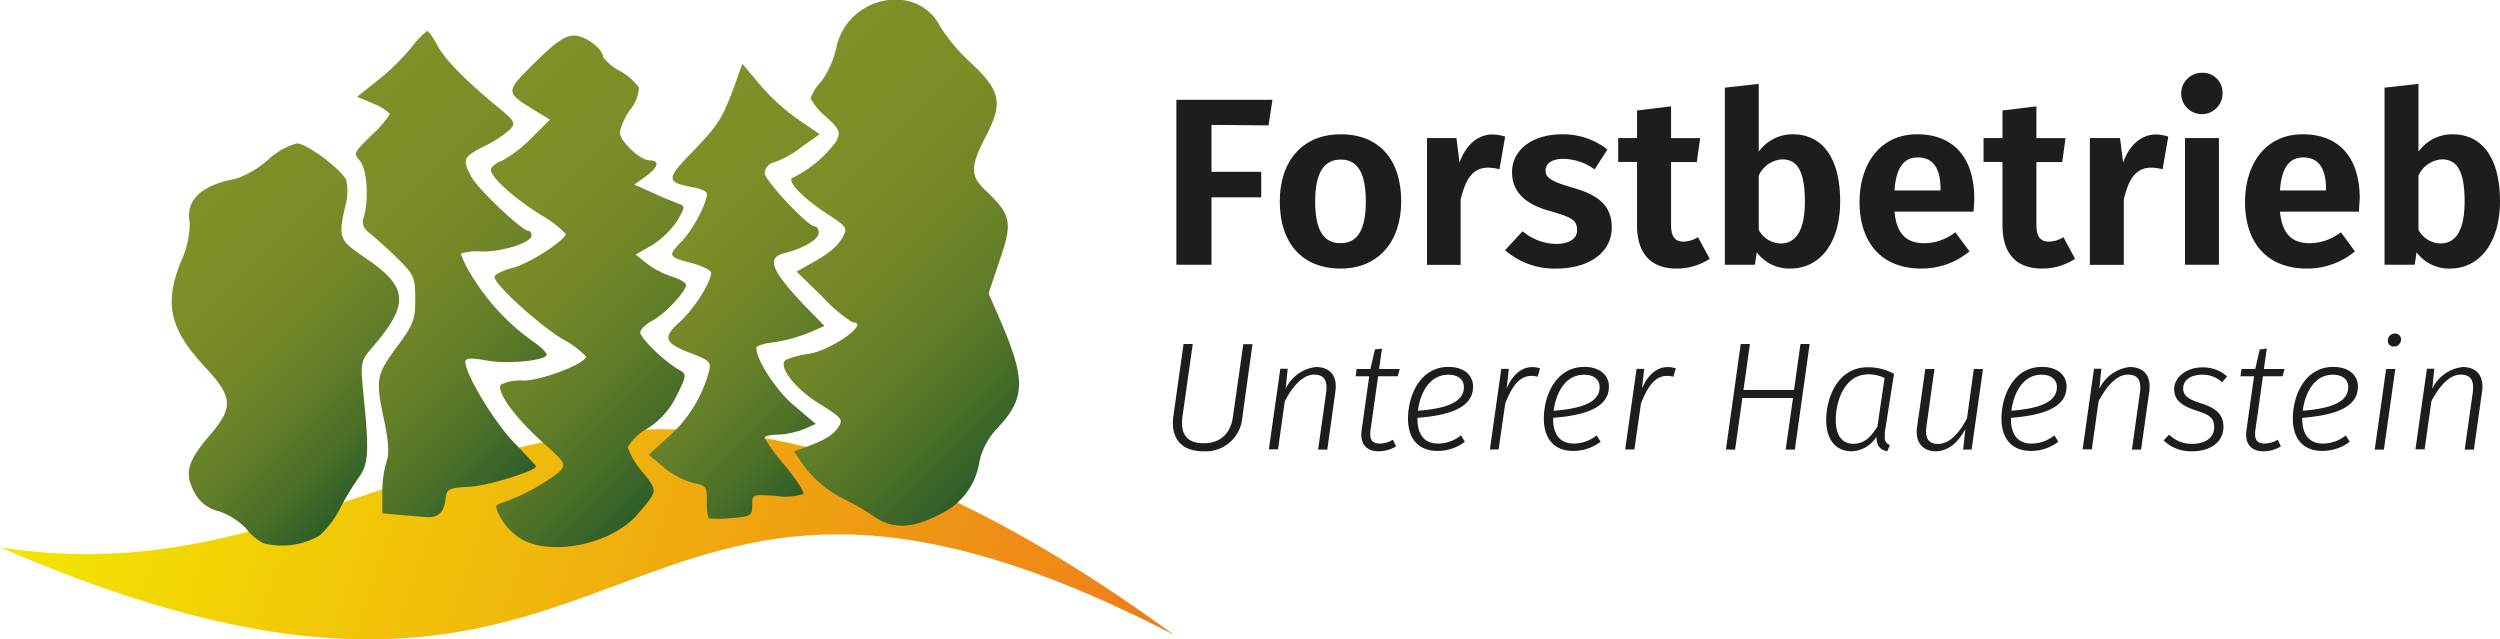
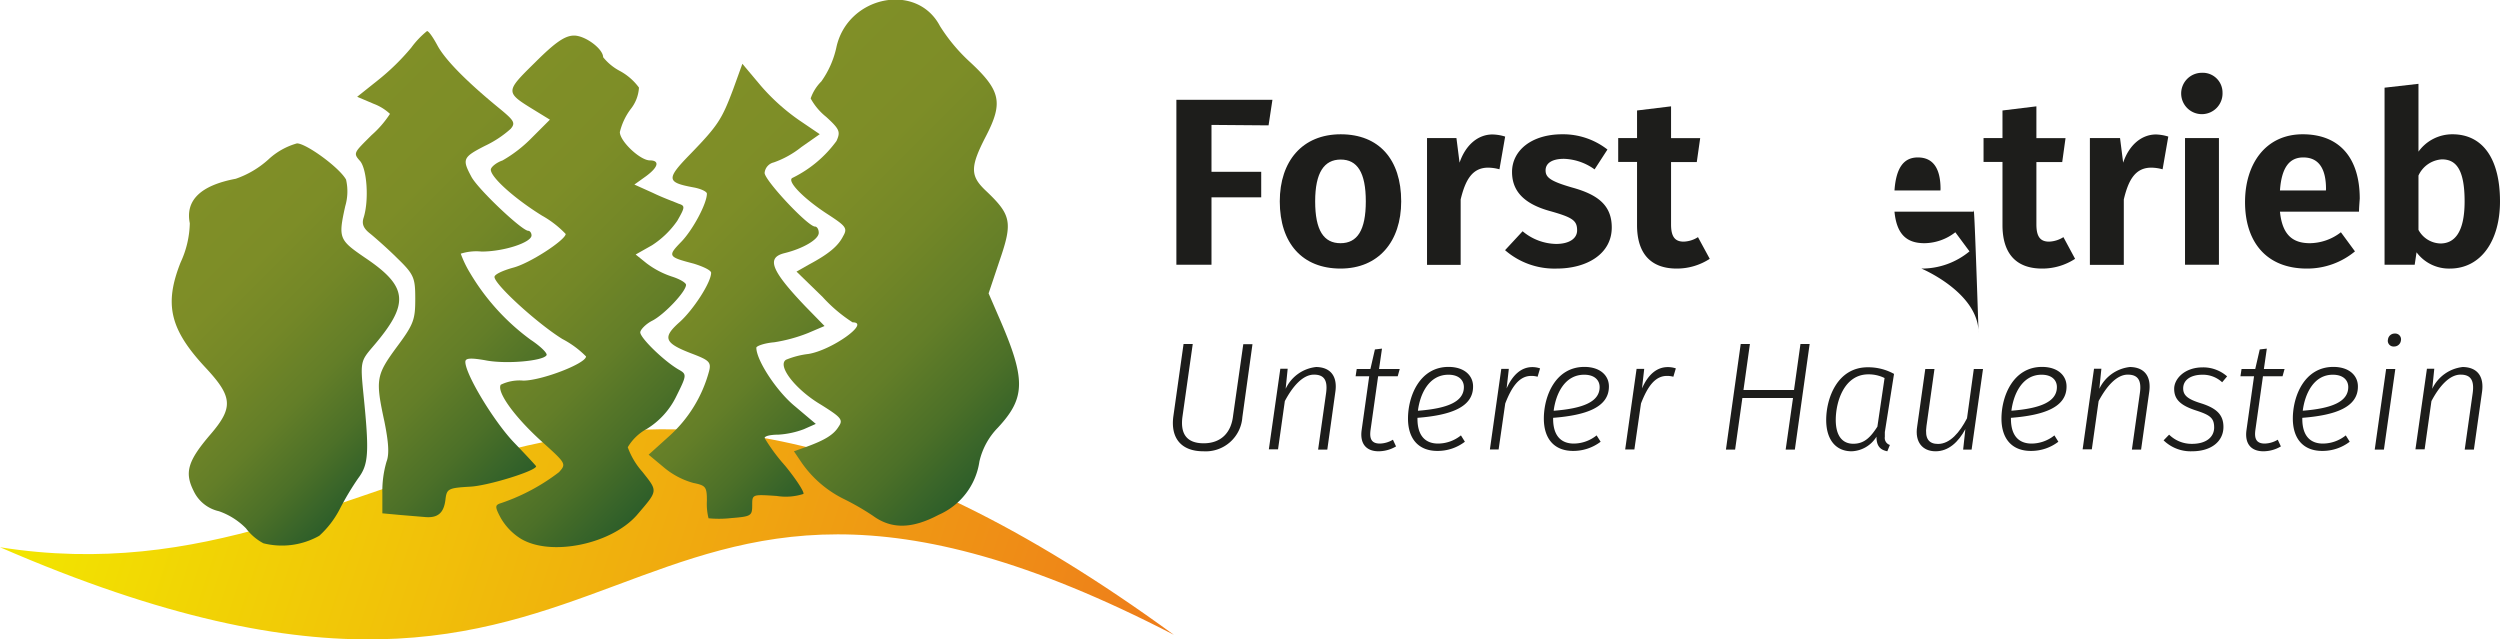
<svg xmlns="http://www.w3.org/2000/svg" xmlns:xlink="http://www.w3.org/1999/xlink" id="Ebene_1" data-name="Ebene 1" viewBox="0 0 272 69.57">
  <defs>
    <style>.cls-1{fill:url(#linear-gradient);}.cls-2{fill:url(#Unbenannter_Verlauf_19);}.cls-3{fill:url(#Unbenannter_Verlauf_19-2);}.cls-4{fill:url(#Unbenannter_Verlauf_19-3);}.cls-5{fill:url(#Unbenannter_Verlauf_19-4);}.cls-6{fill:url(#Unbenannter_Verlauf_19-5);}.cls-7{fill:#1d1d1b;}</style>
    <linearGradient id="linear-gradient" x1="548.47" y1="155.54" x2="676.04" y2="155.54" gradientTransform="matrix(0.96, 0.21, 0.26, -0.79, -20.62, 395.39)" gradientUnits="userSpaceOnUse">
      <stop offset="0" stop-color="#f2e500" />
      <stop offset="1" stop-color="#ee7a1b" />
    </linearGradient>
    <linearGradient id="Unbenannter_Verlauf_19" x1="558.1" y1="365.11" x2="583.28" y2="390.29" gradientUnits="userSpaceOnUse">
      <stop offset="0" stop-color="#808f27" />
      <stop offset="0.27" stop-color="#7d8d27" />
      <stop offset="0.47" stop-color="#738727" />
      <stop offset="0.66" stop-color="#637e28" />
      <stop offset="0.83" stop-color="#4c7028" />
      <stop offset="0.99" stop-color="#2f5f29" />
      <stop offset="1" stop-color="#2c5d29" />
    </linearGradient>
    <linearGradient id="Unbenannter_Verlauf_19-2" x1="587.3" y1="358.12" x2="617.5" y2="388.33" xlink:href="#Unbenannter_Verlauf_19" />
    <linearGradient id="Unbenannter_Verlauf_19-3" x1="621.79" y1="353.4" x2="653.93" y2="385.54" xlink:href="#Unbenannter_Verlauf_19" />
    <linearGradient id="Unbenannter_Verlauf_19-4" x1="608.05" y1="360.19" x2="634.79" y2="386.93" xlink:href="#Unbenannter_Verlauf_19" />
    <linearGradient id="Unbenannter_Verlauf_19-5" x1="572.31" y1="357.63" x2="602.15" y2="387.46" xlink:href="#Unbenannter_Verlauf_19" />
  </defs>
  <title>logo_forstbetrieb_unterer_hauenstein</title>
  <path class="cls-1" d="M668.06,409.21c-66-48.13-83.55-2.53-127.72-9.53C612,430.81,604.76,376.45,668.06,409.21Z" transform="translate(-540.34 -340.14)" />
  <path class="cls-2" d="M569,399.25a5.72,5.72,0,0,1-1.9-1.63,7.67,7.67,0,0,0-2.94-1.86,4,4,0,0,1-2.76-2.22c-1-2-.64-3.25,1.85-6.15s2.4-4.08-.5-7.2c-3.94-4.21-4.57-6.93-2.76-11.5a10.6,10.6,0,0,0,1-4.26c-.5-2.49,1.17-4.12,5-4.84a10.3,10.3,0,0,0,3.53-2.08,7.56,7.56,0,0,1,3.13-1.77c1,0,4.62,2.63,5.34,3.94a5.69,5.69,0,0,1-.09,2.9c-.77,3.48-.68,3.66,2.17,5.61,4.71,3.17,4.85,5,.82,9.69-1.31,1.54-1.36,1.63-1,5.21.64,6.33.55,7.6-.59,9.1a30.91,30.91,0,0,0-2,3.35,10.29,10.29,0,0,1-2.22,2.89A8.27,8.27,0,0,1,569,399.25Z" transform="translate(-540.34 -340.14)" />
  <path class="cls-3" d="M597,398.75a6.45,6.45,0,0,1-2.18-2.26c-.68-1.27-.63-1.41.09-1.63a21.83,21.83,0,0,0,6.25-3.35c.82-.91.77-.95-1.95-3.4-2.94-2.67-4.84-5.34-4.39-6.11a4.65,4.65,0,0,1,2.45-.45c2,0,6.83-1.86,6.83-2.63a10.39,10.39,0,0,0-2.58-1.9c-2.71-1.68-7.38-5.93-7.38-6.75,0-.27.86-.68,2-1,1.81-.45,5.7-3,5.75-3.67a10.91,10.91,0,0,0-2.58-2c-3-1.86-5.57-4.17-5.57-5,0-.27.59-.77,1.27-1a14.59,14.59,0,0,0,3.21-2.49l1.95-1.95-1.63-1c-3.26-2-3.26-2,0-5.21,2.26-2.26,3.3-2.94,4.26-2.94,1.22,0,3.16,1.45,3.16,2.35a5.76,5.76,0,0,0,1.82,1.5,6.27,6.27,0,0,1,2.08,1.81,4.13,4.13,0,0,1-.91,2.35,6.86,6.86,0,0,0-1.17,2.49c0,1,2.21,3.08,3.26,3.08s1,.68-.41,1.72l-1.27.91,2,.9c1.13.55,2.4,1,2.8,1.18.73.23.73.36-.13,1.86a9.78,9.78,0,0,1-2.76,2.67l-1.77,1,1.18.95a9.43,9.43,0,0,0,2.76,1.45c.86.27,1.54.68,1.54.9,0,.73-2.35,3.22-3.67,3.9-.72.36-1.31,1-1.31,1.27,0,.63,2.72,3.26,4.3,4.12.77.45.72.63-.36,2.8a8.51,8.51,0,0,1-3.22,3.58,5.37,5.37,0,0,0-2.08,2,8.2,8.2,0,0,0,1.59,2.67c1.72,2.18,1.72,2-.64,4.76C606.75,399.39,600.23,400.7,597,398.75Z" transform="translate(-540.34 -340.14)" />
  <path class="cls-4" d="M635.32,396.26a28,28,0,0,0-3.13-1.81,12.11,12.11,0,0,1-4.61-3.94l-.86-1.27,1.26-.45c2.13-.77,3.08-1.36,3.62-2.26.5-.73.23-1-1.94-2.36-2.76-1.63-4.8-4.25-3.8-4.89a9.2,9.2,0,0,1,2.44-.63c2.54-.41,6.79-3.44,4.8-3.44a16.3,16.3,0,0,1-3.26-2.76L627,369.69l1.36-.77c2.13-1.14,3.17-2,3.71-3.08.5-.86.32-1.09-1.63-2.36-2.67-1.72-4.61-3.71-3.85-4a13,13,0,0,0,4.76-4c.45-1,.36-1.27-1.13-2.63a6.61,6.61,0,0,1-1.68-2A4.86,4.86,0,0,1,629.7,349a10.07,10.07,0,0,0,1.63-3.67c1.18-5.61,8.74-7.2,11.28-2.35a18.92,18.92,0,0,0,3.3,3.94c3.31,3.08,3.58,4.39,1.72,8-1.76,3.4-1.76,4.35,0,6,2.72,2.58,2.9,3.4,1.5,7.47l-1.23,3.67,1,2.31c3.08,7,3.08,9,0,12.31a7.71,7.71,0,0,0-2,3.67,7.5,7.5,0,0,1-4.43,5.8C639.53,397.71,637.31,397.71,635.32,396.26Z" transform="translate(-540.34 -340.14)" />
  <path class="cls-5" d="M617.43,396.53a6.36,6.36,0,0,1-.18-1.9c0-1.54-.13-1.67-1.49-1.95a8.5,8.5,0,0,1-3.17-1.67l-1.68-1.4,2.22-2a14.58,14.58,0,0,0,4.35-7.06c.27-1,0-1.22-1.77-1.9-3.12-1.18-3.35-1.77-1.4-3.49,1.49-1.35,3.4-4.3,3.4-5.34,0-.27-.86-.68-1.91-1-2.8-.73-2.85-.82-1.31-2.4,1.22-1.27,2.76-4.12,2.76-5.21,0-.23-.68-.54-1.45-.68-2.94-.54-3-.91-.4-3.58,3.08-3.17,3.48-3.84,4.71-7.1l1-2.77,1.94,2.31a22.41,22.41,0,0,0,4.21,3.81l2.27,1.54-2,1.4a10.26,10.26,0,0,1-3,1.67,1.29,1.29,0,0,0-1,1.14c0,.81,4.71,5.84,5.48,5.84.23,0,.41.31.41.68,0,.72-1.72,1.72-3.72,2.21s-1.49,1.86,2.27,5.8l2.08,2.13-1.81.77a17,17,0,0,1-3.67,1c-1.08.09-1.94.41-1.94.59,0,1.36,2.21,4.75,4.21,6.38l2.26,1.91-1.31.58a9.46,9.46,0,0,1-2.76.59c-.82,0-1.5.14-1.5.37a20.17,20.17,0,0,0,2.22,3c1.22,1.49,2.13,2.9,2,3.08a6.22,6.22,0,0,1-2.9.22c-2.67-.18-2.67-.18-2.67,1s-.13,1.23-2.31,1.41A11.84,11.84,0,0,1,617.43,396.53Z" transform="translate(-540.34 -340.14)" />
  <path class="cls-6" d="M583.89,396.17l-1.95-.18v-2.22a11.39,11.39,0,0,1,.45-3.39c.32-.82.23-2.09-.22-4.35-1-4.62-.91-5.07,1.35-8.15,1.86-2.49,2-3,2-5.25s-.13-2.63-1.95-4.39c-1-1-2.39-2.22-2.94-2.67-.77-.59-.95-1.09-.72-1.77.59-1.9.36-5.3-.41-6.16s-.63-.9,1.27-2.8a11.22,11.22,0,0,0,2-2.31,5.35,5.35,0,0,0-1.76-1.09l-1.81-.77,2.22-1.77a24.88,24.88,0,0,0,3.66-3.57,9.63,9.63,0,0,1,1.72-1.81c.19,0,.68.72,1.14,1.58.86,1.59,3.26,4,6.79,6.88,1.54,1.27,1.72,1.54,1.17,2.18a11.56,11.56,0,0,1-2.8,1.85c-2.4,1.23-2.49,1.45-1.5,3.31.64,1.31,5.53,5.93,6.21,5.93.18,0,.36.23.36.5,0,.77-3,1.76-5.43,1.76a5.62,5.62,0,0,0-2.27.23,11.63,11.63,0,0,0,1,2.08,24.43,24.43,0,0,0,6.61,7.29c1.09.72,1.86,1.49,1.72,1.68-.36.63-4.48,1-6.7.54-1.58-.27-2.13-.23-2.13.18,0,1.36,3.13,6.52,5.3,8.78,1.31,1.36,2.4,2.54,2.4,2.58,0,.5-5.25,2.13-7.2,2.22-2.4.14-2.53.23-2.67,1.45-.18,1.4-.81,1.95-2.13,1.86Z" transform="translate(-540.34 -340.14)" />
  <path class="cls-7" d="M672.15,353.73v5.1h5.41v2.78h-5.41v7.33h-3.82V351h10.45l-.42,2.78Z" transform="translate(-540.34 -340.14)" />
  <path class="cls-7" d="M692.79,362.05c0,4.37-2.47,7.31-6.6,7.31s-6.61-2.73-6.61-7.31c0-4.39,2.47-7.3,6.63-7.3S692.79,357.48,692.79,362.05Zm-9.36,0c0,3.17.94,4.55,2.76,4.55s2.75-1.4,2.75-4.55-.93-4.55-2.73-4.55S683.43,358.91,683.43,362.05Z" transform="translate(-540.34 -340.14)" />
  <path class="cls-7" d="M704.1,355l-.62,3.56a4.86,4.86,0,0,0-1.22-.18c-1.69,0-2.47,1.25-3,3.46v7.12H695.6V355.16h3.2l.34,2.68c.65-1.92,2-3.07,3.58-3.07A4.91,4.91,0,0,1,704.1,355Z" transform="translate(-540.34 -340.14)" />
  <path class="cls-7" d="M715.23,356.41l-1.4,2.16a6,6,0,0,0-3.33-1.15c-1.33,0-2,.5-2,1.25s.46,1.17,2.88,1.87c2.76.76,4.32,1.9,4.32,4.35,0,2.86-2.68,4.47-6,4.47a8.18,8.18,0,0,1-5.61-2L706,365.3a5.82,5.82,0,0,0,3.64,1.38c1.41,0,2.29-.57,2.29-1.48,0-1.07-.49-1.41-3-2.11-2.78-.78-4.08-2.16-4.08-4.24,0-2.34,2.13-4.1,5.46-4.1A7.84,7.84,0,0,1,715.23,356.41Z" transform="translate(-540.34 -340.14)" />
  <path class="cls-7" d="M722.77,369.36c-2.86,0-4.32-1.67-4.32-4.73v-6.87H716.4v-2.6h2.05v-3l3.7-.45v3.46h3.17l-.37,2.6h-2.8v6.79c0,1.35.44,1.87,1.37,1.87a3.07,3.07,0,0,0,1.56-.49l1.28,2.36A6.56,6.56,0,0,1,722.77,369.36Z" transform="translate(-540.34 -340.14)" />
-   <path class="cls-7" d="M740.55,362.05c0,4.27-2,7.31-5.46,7.31a4.39,4.39,0,0,1-3.61-1.77l-.21,1.35H728V349.68l3.69-.42v7.38a4.53,4.53,0,0,1,3.69-1.89C738.71,354.75,740.55,357.45,740.55,362.05Zm-3.84,0c0-3.59-1-4.57-2.47-4.57a3,3,0,0,0-2.55,1.76v5.91a2.79,2.79,0,0,0,2.39,1.48C735.61,366.63,736.71,365.41,736.71,362.05Z" transform="translate(-540.34 -340.14)" />
-   <path class="cls-7" d="M755.06,363.17h-8.6c.25,2.65,1.5,3.43,3.27,3.43a5.56,5.56,0,0,0,3.35-1.19l1.54,2.08a8.14,8.14,0,0,1-5.23,1.87c-4.42,0-6.73-2.91-6.73-7.23,0-4.16,2.24-7.38,6.26-7.38s6.22,2.6,6.22,7C755.14,362.21,755.09,362.78,755.06,363.17Zm-3.59-2.47c0-2.08-.7-3.43-2.47-3.43-1.45,0-2.36,1-2.54,3.59h5Z" transform="translate(-540.34 -340.14)" />
+   <path class="cls-7" d="M755.06,363.17h-8.6c.25,2.65,1.5,3.43,3.27,3.43a5.56,5.56,0,0,0,3.35-1.19l1.54,2.08a8.14,8.14,0,0,1-5.23,1.87s6.22,2.6,6.22,7C755.14,362.21,755.09,362.78,755.06,363.17Zm-3.59-2.47c0-2.08-.7-3.43-2.47-3.43-1.45,0-2.36,1-2.54,3.59h5Z" transform="translate(-540.34 -340.14)" />
  <path class="cls-7" d="M762.52,369.36c-2.86,0-4.31-1.67-4.31-4.73v-6.87h-2.06v-2.6h2.06v-3l3.69-.45v3.46h3.17l-.36,2.6H761.9v6.79c0,1.35.44,1.87,1.38,1.87a3.13,3.13,0,0,0,1.56-.49l1.27,2.36A6.51,6.51,0,0,1,762.52,369.36Z" transform="translate(-540.34 -340.14)" />
  <path class="cls-7" d="M776.25,355l-.62,3.56a4.86,4.86,0,0,0-1.22-.18c-1.7,0-2.48,1.25-3,3.46v7.12h-3.69V355.16H771l.34,2.68c.64-1.92,2-3.07,3.58-3.07A4.91,4.91,0,0,1,776.25,355Z" transform="translate(-540.34 -340.14)" />
  <path class="cls-7" d="M782.15,350.22a2.25,2.25,0,1,1-2.26-2.16A2.15,2.15,0,0,1,782.15,350.22Zm-4.08,18.72V355.16h3.69v13.78Z" transform="translate(-540.34 -340.14)" />
  <path class="cls-7" d="M797,363.17h-8.6c.26,2.65,1.5,3.43,3.27,3.43a5.61,5.61,0,0,0,3.36-1.19l1.53,2.08a8.14,8.14,0,0,1-5.23,1.87c-4.42,0-6.73-2.91-6.73-7.23,0-4.16,2.24-7.38,6.27-7.38s6.21,2.6,6.21,7C797.05,362.21,797,362.78,797,363.17Zm-3.59-2.47c0-2.08-.7-3.43-2.47-3.43-1.45,0-2.36,1-2.54,3.59h5Z" transform="translate(-540.34 -340.14)" />
  <path class="cls-7" d="M812.34,362.05c0,4.27-2.06,7.31-5.46,7.31a4.39,4.39,0,0,1-3.62-1.77l-.2,1.35h-3.28V349.68l3.69-.42v7.38a4.53,4.53,0,0,1,3.69-1.89C810.49,354.75,812.34,357.45,812.34,362.05Zm-3.85,0c0-3.59-1-4.57-2.47-4.57a3,3,0,0,0-2.55,1.76v5.91a2.8,2.8,0,0,0,2.39,1.48C807.4,366.63,808.49,365.41,808.49,362.05Z" transform="translate(-540.34 -340.14)" />
  <path class="cls-7" d="M671.27,389.24c-2.56,0-3.57-1.59-3.27-3.8l1.11-7.87h1L669,385.42c-.27,1.86.4,2.95,2.3,2.95s3-1.17,3.2-3l1.11-7.78h1l-1.1,7.93A4,4,0,0,1,671.27,389.24Z" transform="translate(-540.34 -340.14)" />
  <path class="cls-7" d="M685.62,382.82l-.87,6.24h-1l.87-6.16c.2-1.46-.28-2-1.32-2-1.21,0-2.32,1.27-3.17,2.88l-.74,5.25h-1l1.25-8.77h.8l-.22,2.18a4.15,4.15,0,0,1,3.32-2.37C685.15,380.1,685.88,381.13,685.62,382.82Z" transform="translate(-540.34 -340.14)" />
  <path class="cls-7" d="M690.48,388.4a2.88,2.88,0,0,0,1.41-.42l.34.73a3.77,3.77,0,0,1-1.9.53c-1.32,0-2.06-.8-1.84-2.33l.82-5.83h-1.48l.12-.79h1.49l.49-2.13.77-.09-.32,2.22h2.25l-.22.79h-2.13l-.82,5.81C689.31,387.92,689.59,388.4,690.48,388.4Z" transform="translate(-540.34 -340.14)" />
  <path class="cls-7" d="M694.56,385.6v.1c0,1.92.92,2.7,2.24,2.7a4,4,0,0,0,2.49-.89l.43.69a4.86,4.86,0,0,1-3,1c-2,0-3.19-1.27-3.19-3.52,0-2.45,1.28-5.62,4.41-5.62,1.71,0,2.67.93,2.67,2.12C700.63,384.46,698.13,385.32,694.56,385.6Zm.05-.77c3.27-.25,5-1,5-2.58,0-.69-.49-1.34-1.68-1.34C695.8,380.91,694.84,383,694.61,384.83Z" transform="translate(-540.34 -340.14)" />
  <path class="cls-7" d="M707.9,380.22l-.27.91a2.4,2.4,0,0,0-.7-.09c-1.27,0-2.1,1.14-2.82,3l-.72,5h-.95l1.24-8.77h.82l-.24,2.13c.66-1.48,1.6-2.32,2.8-2.32A2.68,2.68,0,0,1,707.9,380.22Z" transform="translate(-540.34 -340.14)" />
  <path class="cls-7" d="M709.32,385.6v.1c0,1.92.93,2.7,2.25,2.7a4,4,0,0,0,2.48-.89l.44.69a4.91,4.91,0,0,1-3,1c-2,0-3.18-1.27-3.18-3.52,0-2.45,1.27-5.62,4.41-5.62,1.71,0,2.67.93,2.67,2.12C715.4,384.46,712.9,385.32,709.32,385.6Zm.06-.77c3.26-.25,5-1,5-2.58,0-.69-.49-1.34-1.68-1.34C710.57,380.91,709.61,383,709.38,384.83Z" transform="translate(-540.34 -340.14)" />
  <path class="cls-7" d="M722.67,380.22l-.27.91a2.4,2.4,0,0,0-.7-.09c-1.28,0-2.1,1.14-2.82,3l-.72,5h-1l1.24-8.77h.83l-.24,2.13c.65-1.48,1.59-2.32,2.8-2.32A2.68,2.68,0,0,1,722.67,380.22Z" transform="translate(-540.34 -340.14)" />
  <path class="cls-7" d="M729.91,383.44l-.79,5.62h-1l1.61-11.49h1l-.7,5h5.5l.7-5h1l-1.61,11.49h-1l.8-5.62Z" transform="translate(-540.34 -340.14)" />
  <path class="cls-7" d="M746.41,380.82l-1,6.33c0,.2,0,.38,0,.52a.79.79,0,0,0,.55.88l-.28.69c-.73-.15-1.18-.52-1.18-1.59a3.31,3.31,0,0,1-2.7,1.59c-1.76,0-2.77-1.31-2.77-3.4,0-2.37,1.21-5.74,4.52-5.74A5.77,5.77,0,0,1,746.41,380.82Zm-6.34,5c0,1.71.7,2.6,1.91,2.6s1.88-.72,2.62-1.86l.78-5.29a3.88,3.88,0,0,0-1.79-.4C741,380.89,740.07,383.81,740.07,385.84Z" transform="translate(-540.34 -340.14)" />
  <path class="cls-7" d="M753.93,389.06l.24-2.23c-.76,1.41-1.83,2.41-3.24,2.41s-2.28-1-2-2.71l.88-6.24h1l-.87,6.2c-.2,1.39.27,1.95,1.26,1.95,1.3,0,2.36-1.26,3.15-2.79l.74-5.36h1l-1.24,8.77Z" transform="translate(-540.34 -340.14)" />
  <path class="cls-7" d="M759.13,385.6v.1c0,1.92.92,2.7,2.25,2.7a4,4,0,0,0,2.48-.89l.43.69a4.86,4.86,0,0,1-3,1c-2,0-3.19-1.27-3.19-3.52,0-2.45,1.28-5.62,4.41-5.62,1.71,0,2.67.93,2.67,2.12C765.2,384.46,762.7,385.32,759.13,385.6Zm0-.77c3.27-.25,5-1,5-2.58,0-.69-.48-1.34-1.67-1.34C760.37,380.91,759.41,383,759.18,384.83Z" transform="translate(-540.34 -340.14)" />
  <path class="cls-7" d="M774.17,382.82l-.88,6.24h-1l.87-6.16c.21-1.46-.28-2-1.32-2-1.21,0-2.31,1.27-3.17,2.88l-.74,5.25h-1l1.24-8.77h.8l-.22,2.18a4.18,4.18,0,0,1,3.33-2.37C773.7,380.1,774.42,381.13,774.17,382.82Z" transform="translate(-540.34 -340.14)" />
  <path class="cls-7" d="M782.65,381.09l-.54.64a3.08,3.08,0,0,0-2.13-.82c-1.29,0-2.11.57-2.11,1.49,0,.75.49,1.17,1.91,1.61,1.73.54,2.47,1.26,2.47,2.58,0,1.56-1.31,2.65-3.41,2.65a4.22,4.22,0,0,1-3.1-1.19l.6-.62a3.48,3.48,0,0,0,2.5,1c1.54,0,2.4-.74,2.4-1.78s-.45-1.36-2-1.86c-1.75-.57-2.35-1.26-2.35-2.35s1.14-2.33,3.1-2.33A3.94,3.94,0,0,1,782.65,381.09Z" transform="translate(-540.34 -340.14)" />
  <path class="cls-7" d="M786.75,388.4a2.88,2.88,0,0,0,1.41-.42l.34.73a3.77,3.77,0,0,1-1.9.53c-1.32,0-2.06-.8-1.84-2.33l.82-5.83H784.1l.12-.79h1.49l.49-2.13.77-.09-.32,2.22h2.25l-.22.79h-2.13l-.82,5.81C785.58,387.92,785.87,388.4,786.75,388.4Z" transform="translate(-540.34 -340.14)" />
  <path class="cls-7" d="M790.83,385.6v.1c0,1.92.92,2.7,2.24,2.7a4,4,0,0,0,2.49-.89l.43.69a4.86,4.86,0,0,1-3,1c-2,0-3.19-1.27-3.19-3.52,0-2.45,1.27-5.62,4.41-5.62,1.71,0,2.67.93,2.67,2.12C796.9,384.46,794.4,385.32,790.83,385.6Zm0-.77c3.27-.25,5-1,5-2.58,0-.69-.49-1.34-1.68-1.34C792.07,380.91,791.11,383,790.88,384.83Z" transform="translate(-540.34 -340.14)" />
  <path class="cls-7" d="M798.71,389.06l1.24-8.77h1l-1.24,8.77Zm2.85-11.87a.74.74,0,0,1-.76.65.62.62,0,0,1-.65-.76.73.73,0,0,1,.75-.65A.63.63,0,0,1,801.56,377.19Z" transform="translate(-540.34 -340.14)" />
  <path class="cls-7" d="M810.38,382.82l-.88,6.24h-1l.87-6.16c.2-1.46-.28-2-1.32-2-1.21,0-2.32,1.27-3.17,2.88l-.74,5.25h-1l1.25-8.77h.8l-.22,2.18a4.18,4.18,0,0,1,3.32-2.37C809.91,380.1,810.63,381.13,810.38,382.82Z" transform="translate(-540.34 -340.14)" />
</svg>